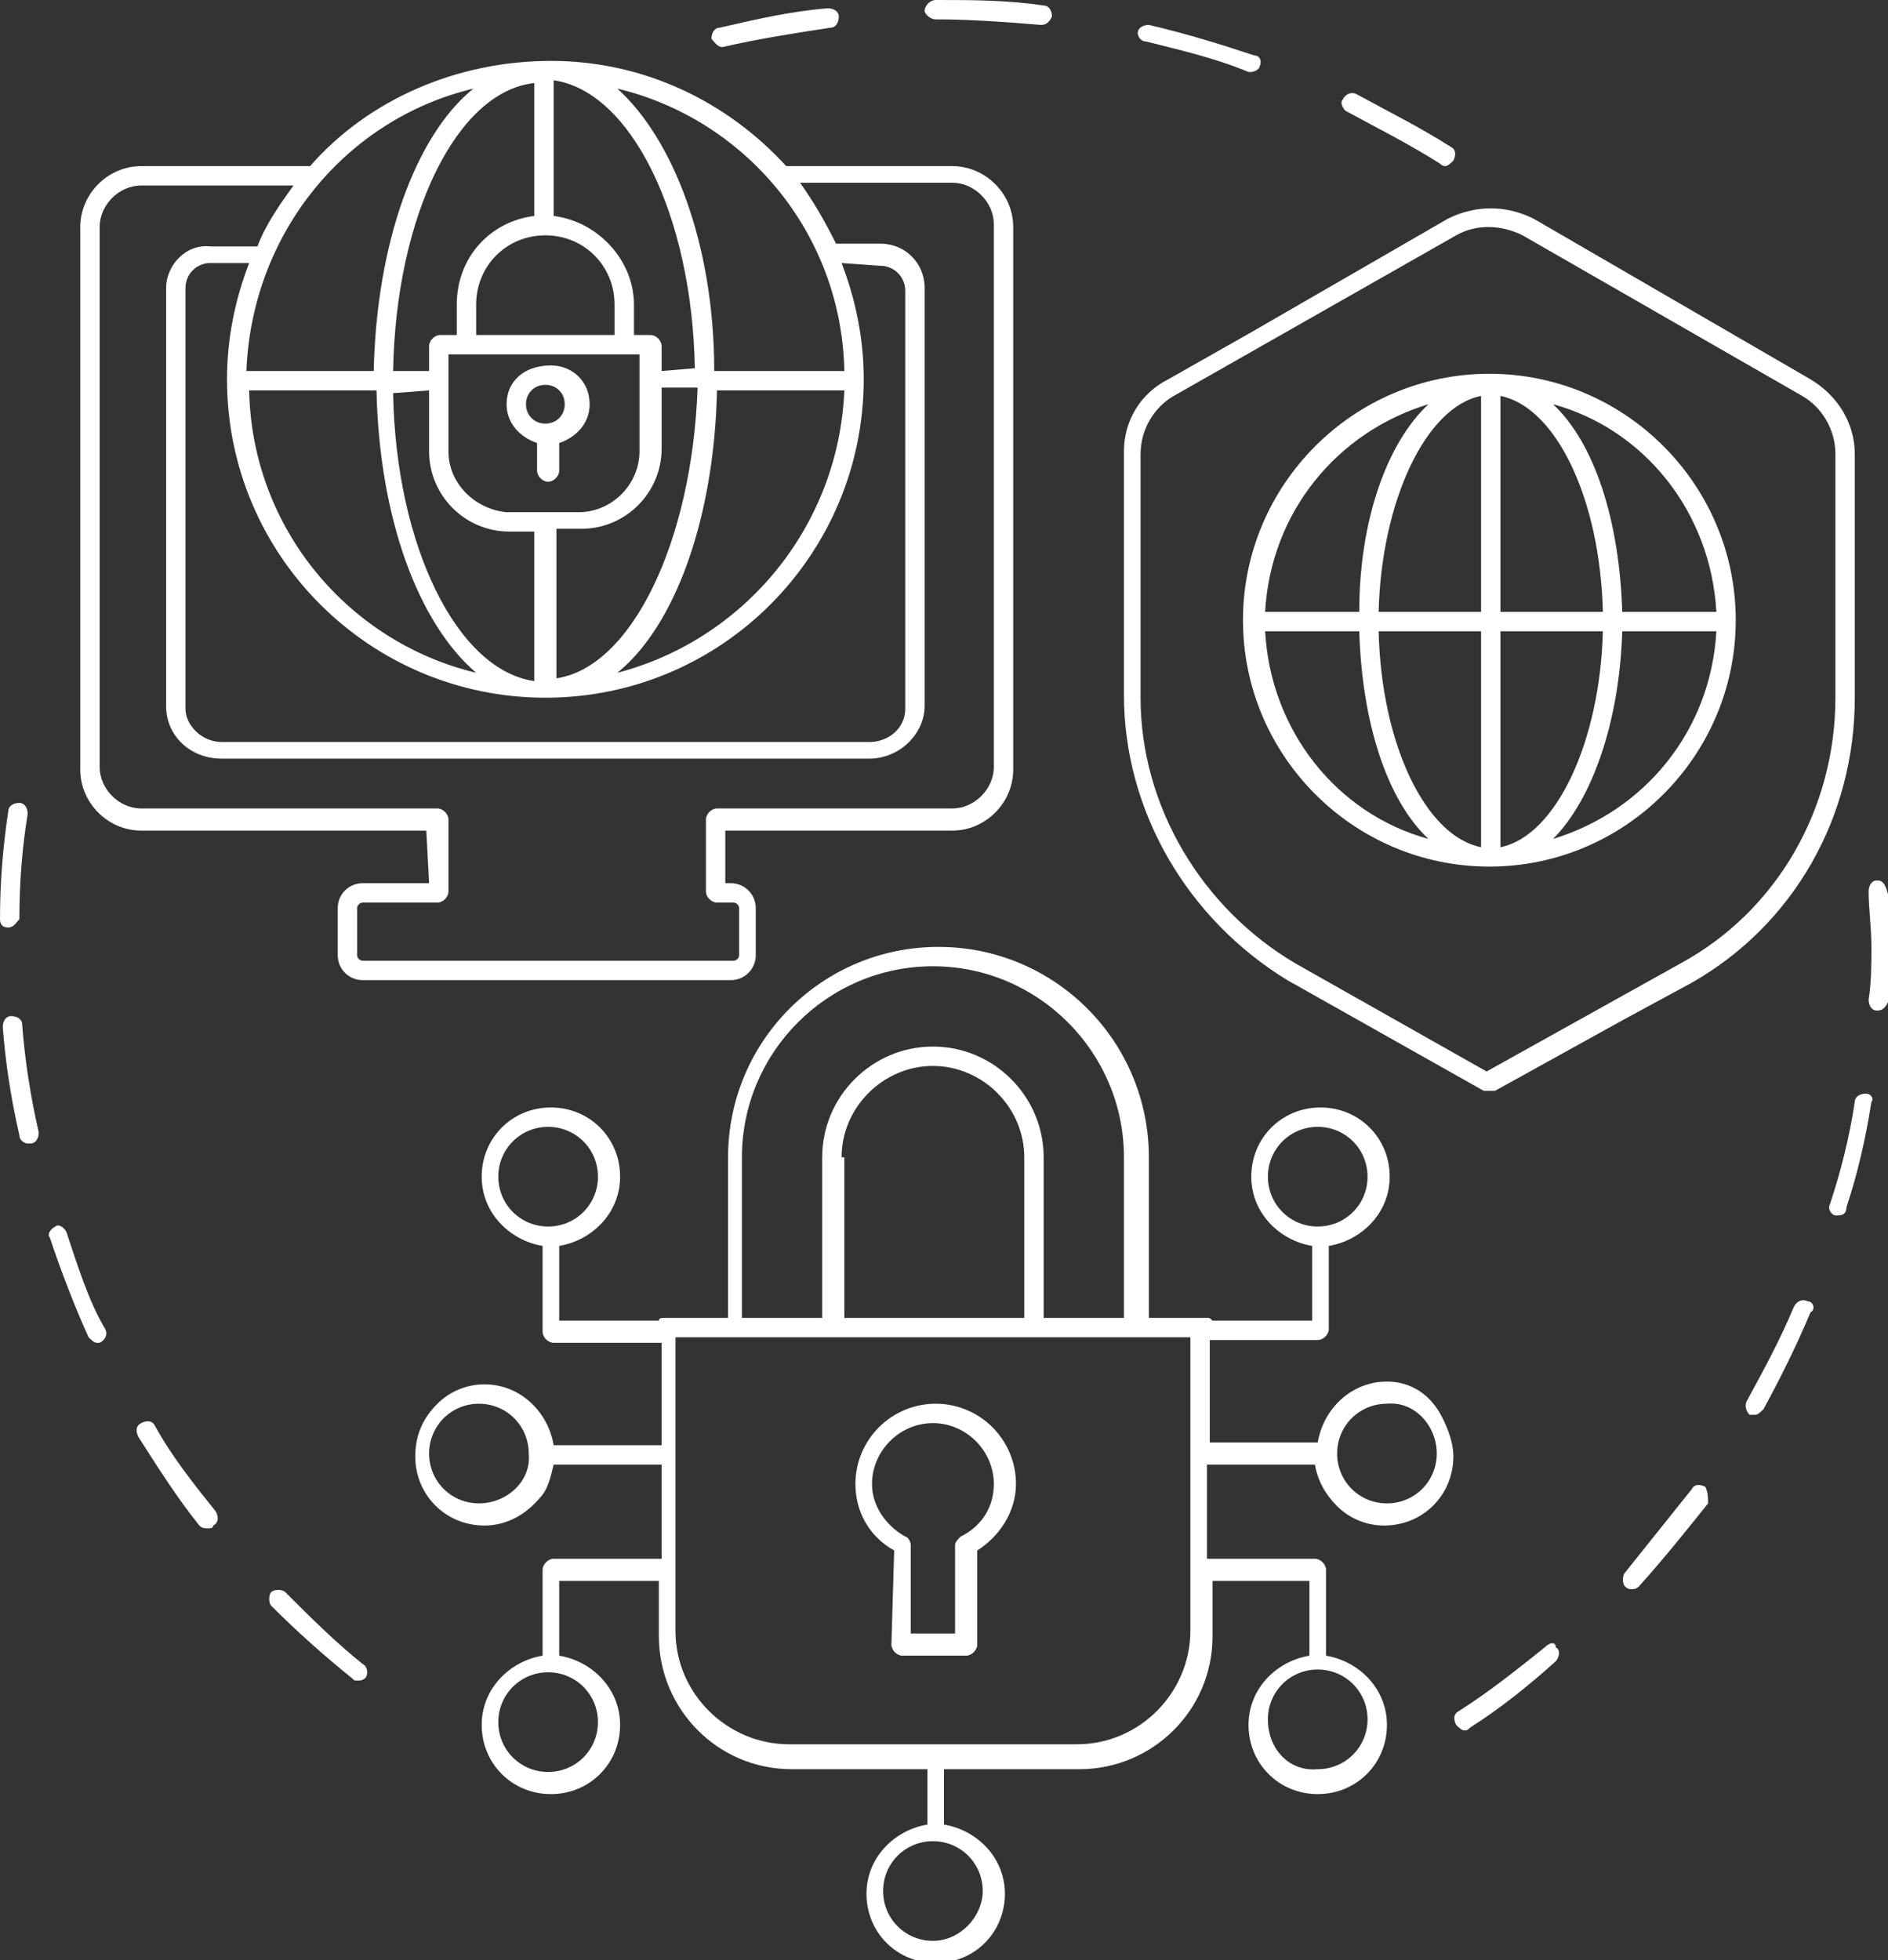
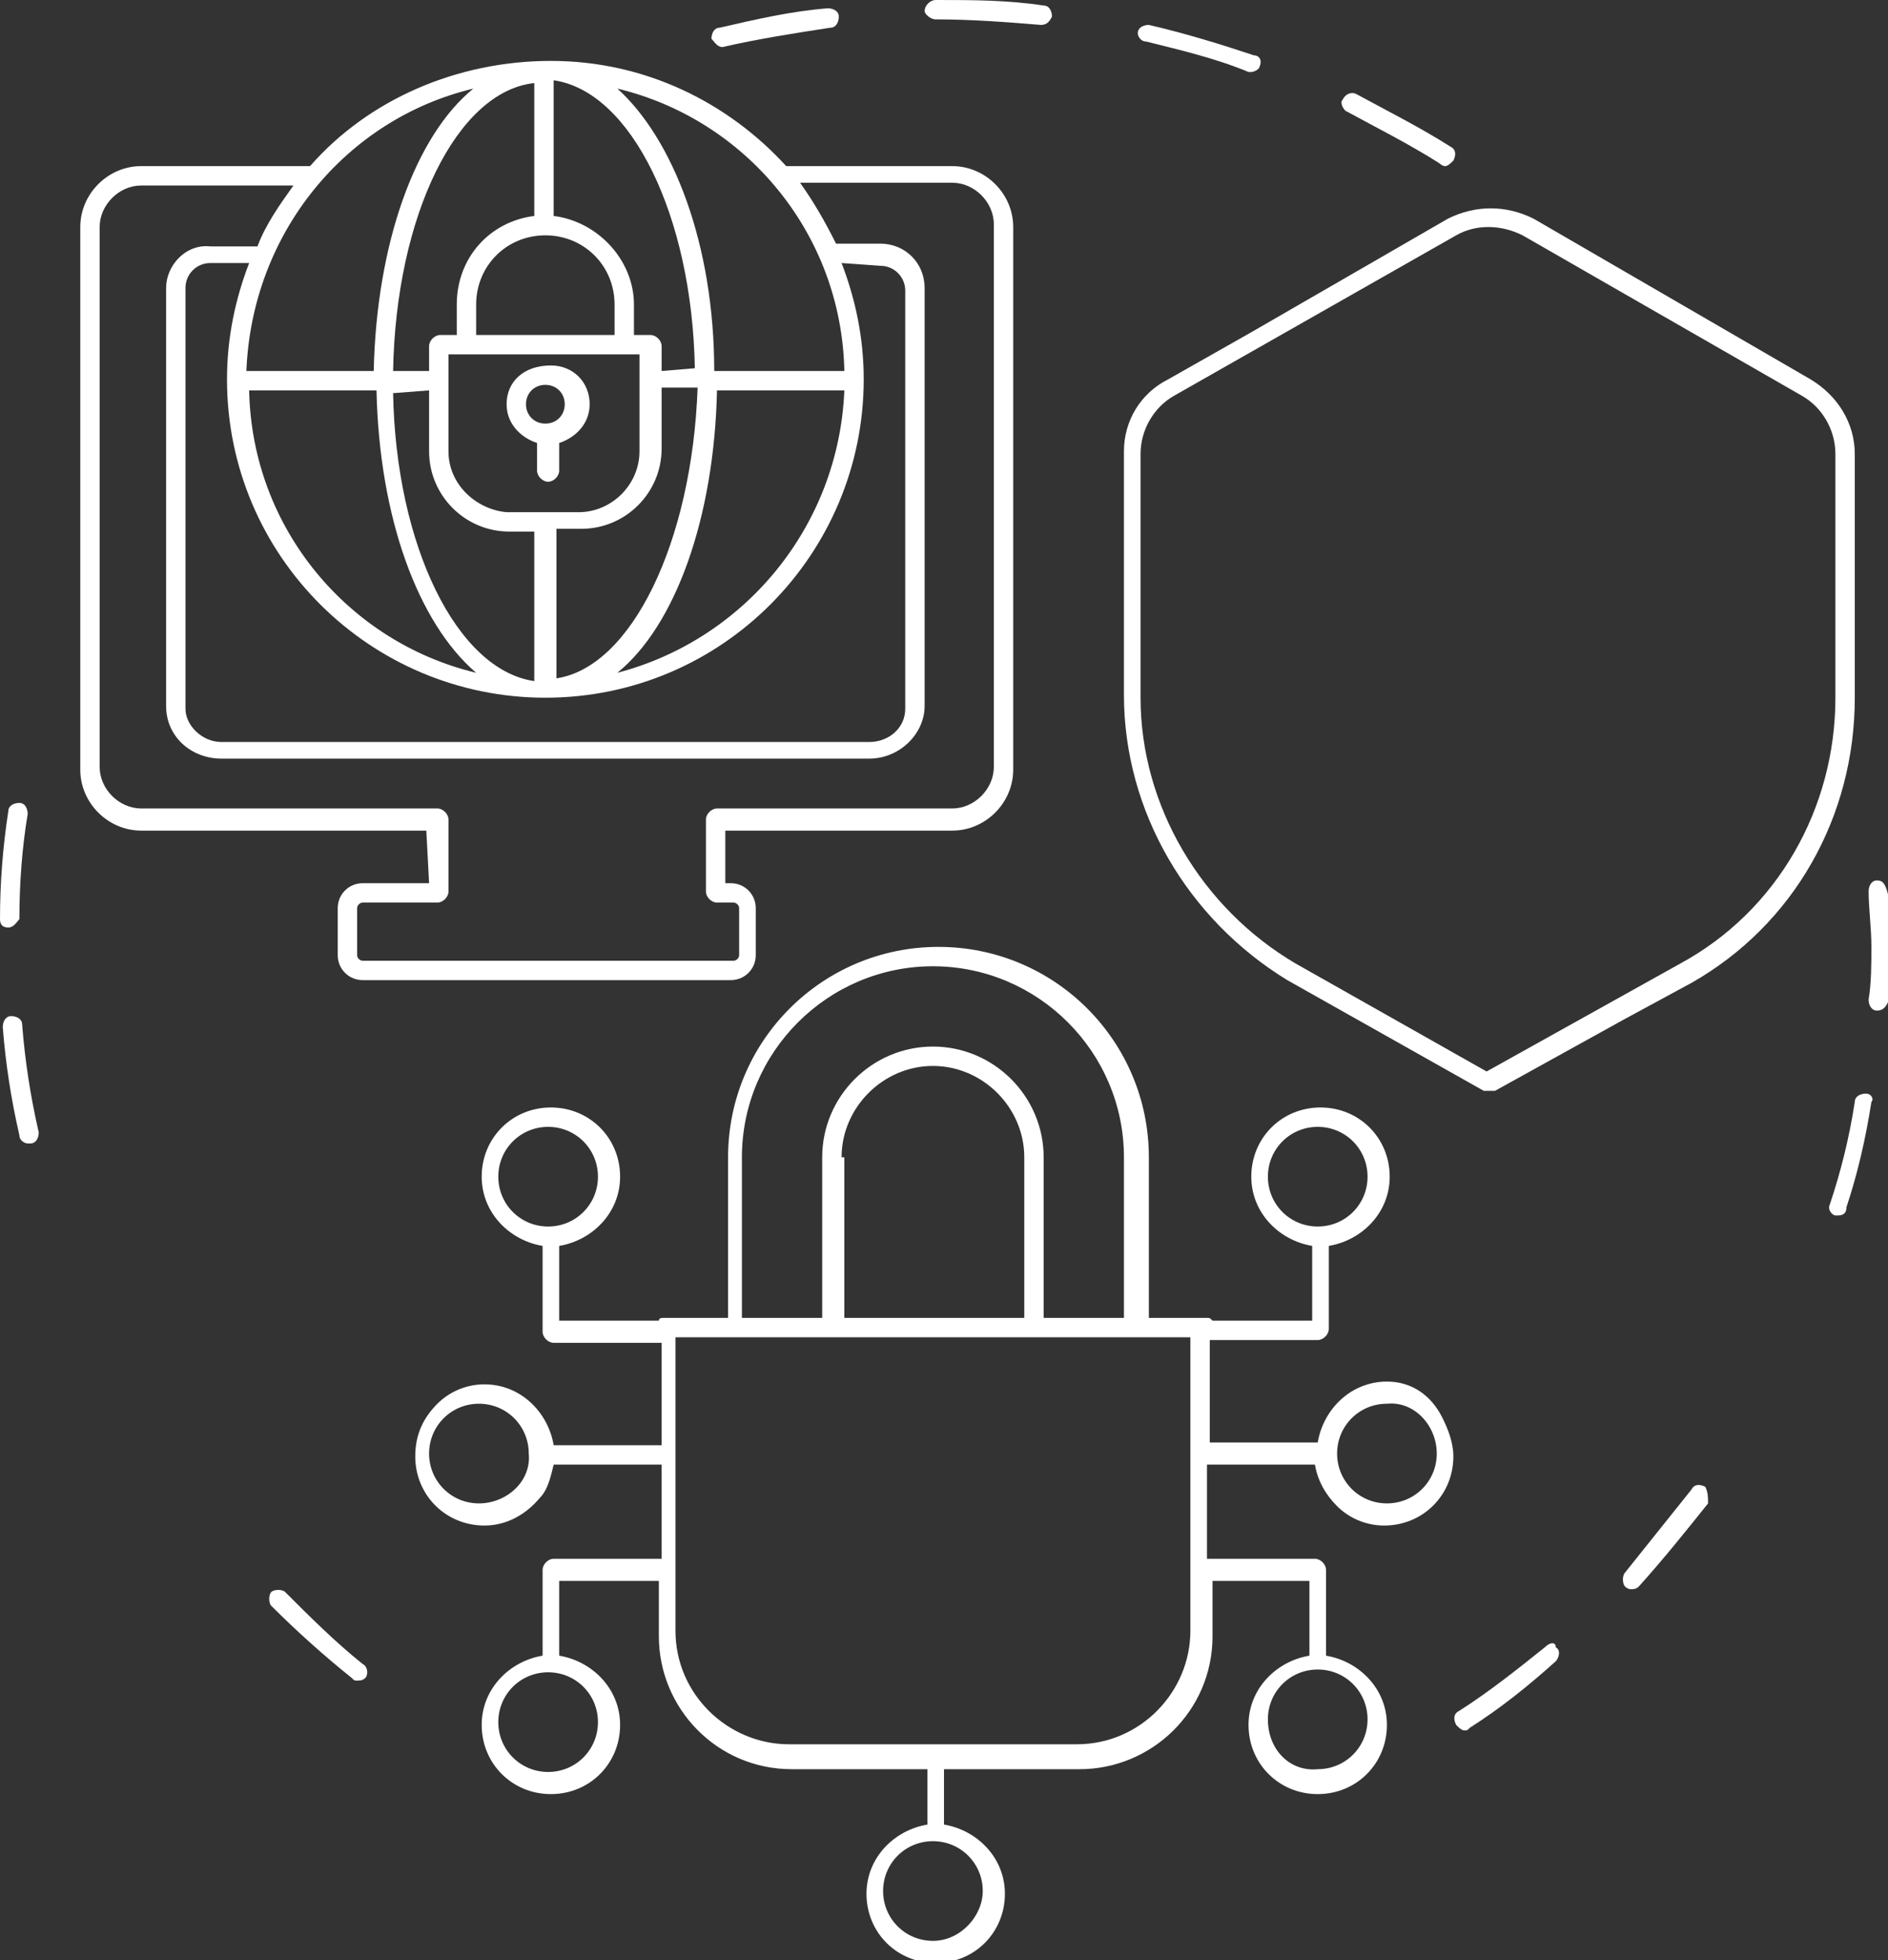
<svg xmlns="http://www.w3.org/2000/svg" id="Layer_1" x="0px" y="0px" viewBox="0 0 68.2 70.8" style="enable-background:new 0 0 68.2 70.8;" xml:space="preserve">
  <rect x="0" y="0" width="68.2" height="70.8" fill="#333333" stroke="none" />
  <style type="text/css">	.st0{fill:#FFFFFF;}</style>
  <g>
    <path class="st0" d="M41.4,1.5c1.2,0.3,2.5,0.6,3.7,1.1c0,0,0.1,0,0.1,0c0.1,0,0.3-0.1,0.3-0.2c0.1-0.2,0-0.4-0.2-0.4  c-1.2-0.4-2.5-0.8-3.8-1.1c-0.2,0-0.4,0.1-0.4,0.3C41.1,1.3,41.2,1.5,41.4,1.5L41.4,1.5z" />
    <path class="st0" d="M33.8,0.7c1.3,0,2.6,0.1,3.8,0.2c0,0,0,0,0,0c0.2,0,0.3-0.1,0.4-0.3c0-0.2-0.1-0.4-0.3-0.4  C36.4,0,35.1,0,33.8,0c-0.2,0-0.4,0.2-0.4,0.4C33.4,0.5,33.6,0.7,33.8,0.7L33.8,0.7z" />
    <path class="st0" d="M26.1,1.7C26.1,1.7,26.1,1.7,26.1,1.7c1.3-0.3,2.6-0.5,3.9-0.7c0.2,0,0.3-0.2,0.3-0.4c0-0.2-0.2-0.3-0.4-0.3  C28.6,0.4,27.3,0.7,26,1c-0.2,0-0.3,0.2-0.3,0.4C25.8,1.5,25.9,1.7,26.1,1.7L26.1,1.7z" />
    <path class="st0" d="M48.6,4c1.1,0.6,2.3,1.2,3.4,1.9C52,5.9,52.1,6,52.2,6c0.1,0,0.2-0.1,0.3-0.2c0.1-0.2,0.1-0.4-0.1-0.5  c-1.1-0.7-2.3-1.3-3.4-1.9c-0.2-0.1-0.4,0-0.5,0.2C48.4,3.7,48.5,3.9,48.6,4L48.6,4z" />
    <path class="st0" d="M0.8,37c0-0.2-0.2-0.3-0.4-0.3c-0.2,0-0.3,0.2-0.3,0.4c0.1,1.3,0.3,2.6,0.6,3.9c0,0.2,0.2,0.3,0.3,0.3  c0,0,0,0,0.1,0c0.2,0,0.3-0.2,0.3-0.4C1.1,39.6,0.9,38.3,0.8,37L0.8,37z" />
-     <path class="st0" d="M5.6,51.5c-0.1-0.2-0.3-0.2-0.5-0.1c-0.2,0.1-0.2,0.3-0.1,0.5c0.7,1.1,1.4,2.2,2.2,3.2  c0.1,0.1,0.2,0.1,0.3,0.1c0.1,0,0.2,0,0.2-0.1c0.2-0.1,0.2-0.3,0.1-0.5C7,53.6,6.2,52.6,5.6,51.5L5.6,51.5z" />
    <path class="st0" d="M0.3,33.5c0.2,0,0.3-0.2,0.4-0.3c0-1.3,0.1-2.6,0.3-3.8c0-0.2-0.1-0.4-0.3-0.4c-0.2,0-0.4,0.1-0.4,0.3  C0.1,30.6,0,31.9,0,33.2C0,33.4,0.1,33.5,0.3,33.5L0.3,33.5L0.3,33.5z" />
    <path class="st0" d="M13.1,60.1c-1-0.8-1.9-1.7-2.8-2.6c-0.1-0.1-0.4-0.1-0.5,0c-0.1,0.1-0.1,0.4,0,0.5c0.9,0.9,1.9,1.8,2.9,2.6  c0.1,0.1,0.1,0.1,0.2,0.1c0.1,0,0.2,0,0.3-0.1C13.3,60.5,13.3,60.2,13.1,60.1L13.1,60.1z" />
-     <path class="st0" d="M2.4,44.5c-0.1-0.2-0.3-0.3-0.4-0.2c-0.2,0.1-0.3,0.3-0.2,0.4c0.4,1.2,0.9,2.5,1.4,3.6  c0.1,0.1,0.2,0.2,0.3,0.2c0.1,0,0.1,0,0.1,0c0.2-0.1,0.3-0.3,0.2-0.5C3.2,47,2.8,45.7,2.4,44.5L2.4,44.5z" />
-     <path class="st0" d="M65.3,47c-0.2-0.1-0.4,0-0.5,0.2c-0.5,1.2-1.1,2.3-1.7,3.4c-0.1,0.2,0,0.4,0.1,0.5c0.1,0,0.1,0,0.2,0  c0.1,0,0.2-0.1,0.3-0.2c0.6-1.1,1.2-2.3,1.7-3.5C65.6,47.3,65.5,47,65.3,47L65.3,47z" />
    <path class="st0" d="M67.8,31.8c-0.2,0-0.3,0.2-0.3,0.4c0,0.6,0.1,1.3,0.1,2c0,0.6,0,1.3-0.1,1.9c0,0.2,0.1,0.4,0.3,0.4h0  c0.2,0,0.3-0.1,0.4-0.3c0-0.6,0.1-1.3,0.1-1.9c0-0.7,0-1.3-0.1-2C68.1,31.9,68,31.8,67.8,31.8L67.8,31.8z" />
    <path class="st0" d="M61.6,53.7c-0.2-0.1-0.4-0.1-0.5,0.1c-0.8,1-1.6,2-2.4,3c-0.1,0.1-0.1,0.4,0,0.5c0.1,0.1,0.2,0.1,0.2,0.1  c0.1,0,0.2,0,0.3-0.1c0.9-1,1.7-2,2.5-3C61.7,54.1,61.7,53.9,61.6,53.7L61.6,53.7z" />
    <path class="st0" d="M55.8,59.5c-1,0.8-2,1.6-3.1,2.3c-0.2,0.1-0.2,0.3-0.1,0.5c0.1,0.1,0.2,0.2,0.3,0.2c0.1,0,0.1,0,0.2-0.1  c1.1-0.7,2.1-1.5,3.1-2.4c0.1-0.1,0.2-0.4,0-0.5C56.2,59.3,56,59.3,55.8,59.5L55.8,59.5z" />
    <path class="st0" d="M67.4,39.5c-0.2,0-0.4,0.1-0.4,0.3c-0.2,1.3-0.5,2.5-0.9,3.7c-0.1,0.2,0.1,0.4,0.2,0.4c0,0,0.1,0,0.1,0  c0.2,0,0.3-0.1,0.3-0.3c0.4-1.2,0.7-2.5,0.9-3.8C67.7,39.7,67.6,39.5,67.4,39.5L67.4,39.5z" />
    <path class="st0" d="M15.5,31.9h-2.4c-0.5,0-0.9,0.4-0.9,0.9v1.7c0,0.5,0.4,0.9,0.9,0.9h13.3c0.5,0,0.9-0.4,0.9-0.9v-1.7  c0-0.5-0.4-0.9-0.9-0.9h-0.2V30l8.2,0c1.2,0,2.2-1,2.2-2.2V8.2c0-1.2-1-2.2-2.2-2.2h-6c-2.1-2.3-5.1-3.8-8.5-3.8S13.3,3.6,11.2,6  H5.1C3.9,6,2.9,7,2.9,8.2v19.6c0,1.2,1,2.2,2.2,2.2h10.3L15.5,31.9L15.5,31.9z M3.6,8.2c0-0.8,0.7-1.5,1.5-1.5h5.5  c-0.5,0.7-1,1.4-1.3,2.2H7.6C6.7,8.8,6,9.6,6,10.4v15.1c0,1.1,0.9,1.9,2,1.9h23.4c1.1,0,2-0.9,2-1.9V10.4c0-0.9-0.7-1.6-1.6-1.6  h-1.6c-0.4-0.8-0.8-1.5-1.3-2.2h5.5c0.8,0,1.5,0.7,1.5,1.5v19.6c0,0.8-0.7,1.5-1.5,1.5h-8.5c-0.2,0-0.4,0.2-0.4,0.4v2.6  c0,0.2,0.2,0.4,0.4,0.4h0.6c0.1,0,0.2,0.1,0.2,0.2v1.7c0,0.1-0.1,0.2-0.2,0.2H13.1c-0.1,0-0.2-0.1-0.2-0.2v-1.7  c0-0.1,0.1-0.2,0.2-0.2h2.7c0.2,0,0.4-0.2,0.4-0.4v-2.6c0-0.2-0.2-0.4-0.4-0.4H5.1c-0.8,0-1.5-0.7-1.5-1.5L3.6,8.2z M17.1,3.2  c-2.1,1.7-3.5,5.6-3.6,10.2H8.9C9.1,8.4,12.5,4.3,17.1,3.2z M30.5,13.4h-4.7C25.8,8.8,24.3,5,22.3,3.2C26.9,4.3,30.4,8.4,30.5,13.4  z M13.6,14.1c0.1,4.6,1.5,8.4,3.6,10.2c-4.6-1.1-8.1-5.2-8.2-10.2L13.6,14.1z M30.5,14.1c-0.2,4.9-3.6,9-8.2,10.2  c2.1-1.7,3.5-5.6,3.6-10.2L30.5,14.1z M31.8,9.6c0.5,0,0.9,0.4,0.9,0.9v15.1c0,0.7-0.6,1.2-1.3,1.2L8,26.8c-0.7,0-1.3-0.6-1.3-1.2  V10.4c0-0.5,0.4-0.9,0.9-0.9H9c-0.5,1.3-0.8,2.7-0.8,4.2c0,6.4,5.2,11.5,11.5,11.5c6.4,0,11.5-5.2,11.5-11.5c0-1.5-0.3-2.9-0.8-4.2  L31.8,9.6z M20.1,24.5v-5.4H21c1.6,0,2.9-1.3,2.9-2.9v-2.2h1.3C25,19.6,22.8,24.1,20.1,24.5L20.1,24.5z M16.2,16.3v-3.5h6.9v3.5  c0,1.2-1,2.2-2.2,2.2h-2.6C17.2,18.4,16.2,17.5,16.2,16.3z M19.7,8.5c1.4,0,2.5,1.1,2.5,2.5v1.1h-5V11C17.2,9.6,18.3,8.5,19.7,8.5z   M23.9,13.4v-0.9c0-0.2-0.2-0.4-0.4-0.4h-0.6V11c0-1.6-1.3-3-2.9-3.2l0-4.9c2.8,0.4,5,4.9,5.1,10.4L23.9,13.4z M19.3,7.8  C17.7,8,16.5,9.3,16.5,11v1.1h-0.6c-0.2,0-0.4,0.2-0.4,0.4v0.9h-1.3c0.1-5.6,2.3-10.1,5.1-10.4L19.3,7.8z M15.5,14.1v2.2  c0,1.6,1.3,2.9,2.9,2.9h0.9v5.4c-2.8-0.4-5-4.9-5.1-10.4L15.5,14.1z" />
    <path class="st0" d="M18.3,14.6c0,0.7,0.5,1.2,1.1,1.4V17c0,0.2,0.2,0.4,0.4,0.4s0.4-0.2,0.4-0.4V16c0.6-0.2,1.1-0.7,1.1-1.4  c0-0.8-0.6-1.4-1.4-1.4C18.9,13.2,18.3,13.8,18.3,14.6L18.3,14.6z M20.4,14.6c0,0.4-0.3,0.7-0.7,0.7S19,15,19,14.6s0.3-0.7,0.7-0.7  S20.4,14.2,20.4,14.6z" />
    <path class="st0" d="M50.1,49.9c-1.3,0-2.3,1-2.5,2.2h-3.9l0-3.7h3.9c0.2,0,0.4-0.2,0.4-0.4V45c1.2-0.2,2.2-1.2,2.2-2.5  c0-1.4-1.1-2.5-2.5-2.5c-1.4,0-2.5,1.1-2.5,2.5c0,1.3,1,2.3,2.2,2.5v2.7h-3.6c-0.1-0.1-0.1-0.1-0.2-0.1h-2.1v-5.8  c0-4.2-3.4-7.6-7.6-7.6c-4.2,0-7.6,3.4-7.6,7.6v5.8H24c-0.1,0-0.2,0-0.2,0.1h-3.6V45c1.2-0.2,2.2-1.2,2.2-2.5  c0-1.4-1.1-2.5-2.5-2.5c-1.4,0-2.5,1.1-2.5,2.5c0,1.3,1,2.3,2.2,2.5v3.1c0,0.2,0.2,0.4,0.4,0.4h3.9v3.7h-3.9  c-0.2-1.2-1.2-2.2-2.5-2.2c-0.7,0-1.3,0.3-1.7,0.7c-0.5,0.5-0.8,1.1-0.8,1.9c0,1.4,1.1,2.5,2.5,2.5c0.8,0,1.5-0.4,2-1  c0.3-0.3,0.4-0.8,0.5-1.2h3.9v3.4h-3.9c-0.2,0-0.4,0.2-0.4,0.4v3.1c-1.2,0.2-2.2,1.2-2.2,2.5c0,1.4,1.1,2.5,2.5,2.5  c1.4,0,2.5-1.1,2.5-2.5c0-1.3-1-2.3-2.2-2.5v-2.7l3.6,0v2c0,2.6,2.1,4.8,4.8,4.8h4.9v2c-1.2,0.2-2.2,1.2-2.2,2.5  c0,1.4,1.1,2.5,2.5,2.5c1.4,0,2.5-1.1,2.5-2.5c0-1.3-1-2.3-2.2-2.5v-2h4.9c2.6,0,4.8-2.1,4.8-4.8l0-2v0h3.5v2.7  c-1.2,0.2-2.2,1.2-2.2,2.5c0,1.4,1.1,2.5,2.5,2.5c1.4,0,2.5-1.1,2.5-2.5c0-1.3-1-2.3-2.2-2.5v-3.1c0-0.2-0.2-0.4-0.4-0.4h-3.9v-3.4  h3.9c0.1,0.6,0.4,1.1,0.8,1.5c0.4,0.4,1,0.7,1.7,0.7c1.4,0,2.5-1.1,2.5-2.5c0-0.5-0.2-1-0.4-1.4C51.7,50.4,51,49.9,50.1,49.9  L50.1,49.9z M47.6,40.7c1,0,1.8,0.8,1.8,1.8c0,1-0.8,1.8-1.8,1.8c-1,0-1.8-0.8-1.8-1.8C45.8,41.5,46.6,40.7,47.6,40.7z M19.8,40.7  c1,0,1.8,0.8,1.8,1.8c0,1-0.8,1.8-1.8,1.8c-1,0-1.8-0.8-1.8-1.8C18,41.5,18.8,40.7,19.8,40.7z M17.3,54.3c-1,0-1.8-0.8-1.8-1.8  c0-1,0.8-1.8,1.8-1.8c1,0,1.8,0.8,1.8,1.8C19.2,53.5,18.3,54.3,17.3,54.3z M19.8,64c-1,0-1.8-0.8-1.8-1.8c0-1,0.8-1.8,1.8-1.8  c1,0,1.8,0.8,1.8,1.8C21.6,63.2,20.8,64,19.8,64z M33.7,70.1c-1,0-1.8-0.8-1.8-1.8c0-1,0.8-1.8,1.8-1.8c1,0,1.8,0.8,1.8,1.8  C35.5,69.2,34.7,70.1,33.7,70.1z M45.8,62.1c0-1,0.8-1.8,1.8-1.8c1,0,1.8,0.8,1.8,1.8c0,1-0.8,1.8-1.8,1.8  C46.6,64,45.8,63.2,45.8,62.1z M26.8,41.8c0-3.8,3.1-6.9,6.9-6.9c3.8,0,6.9,3.1,6.9,6.9v5.8h-2.9v-5.8c0-2.2-1.8-4-4-4s-4,1.8-4,4  v5.8h-2.9L26.8,41.8z M30.4,41.8c0-1.8,1.5-3.3,3.3-3.3S37,40,37,41.8v5.8h-6.5V41.8z M24.4,48.3h2c0,0,0,0,0,0h3.6c0,0,0,0,0,0  h7.2c0,0,0,0,0,0H41c0,0,0,0,0,0h2v10.6c0,2.2-1.8,4.1-4.1,4.1H28.5c-2.2,0-4.1-1.8-4.1-4.1L24.4,48.3z M51.9,52.5  c0,1-0.8,1.8-1.8,1.8c-1,0-1.8-0.8-1.8-1.8c0-1,0.8-1.8,1.8-1.8C51.1,50.6,51.9,51.5,51.9,52.5z" />
-     <path class="st0" d="M32.2,59.4c0,0.2,0.2,0.4,0.4,0.4h2.3c0.2,0,0.4-0.2,0.4-0.4l0-3.4c0.8-0.5,1.4-1.4,1.4-2.4  c0-1.6-1.3-2.9-2.9-2.9s-2.9,1.3-2.9,2.9c0,1,0.5,1.9,1.4,2.4L32.2,59.4z M35.9,53.6c0,0.8-0.4,1.5-1.2,1.9  c-0.1,0.1-0.2,0.2-0.2,0.3v3.2h-1.6v-3.2c0-0.1-0.1-0.3-0.2-0.3c-0.7-0.4-1.2-1.1-1.2-1.9c0-1.2,1-2.2,2.2-2.2  C34.9,51.4,35.9,52.4,35.9,53.6L35.9,53.6z" />
    <path class="st0" d="M40.6,16.3v8.8c0,4.2,2.3,8.1,5.9,10.3l7.1,4c0.1,0,0.1,0,0.2,0c0.1,0,0.1,0,0.2,0l4.7-2.6l2.4-1.3  c3.7-2.1,5.9-6,5.9-10.3v-8.8c0-1.1-0.6-2.1-1.6-2.7L55.4,7.9c-1-0.5-2.1-0.5-3.1,0l-7.1,4.1l-3,1.7C41.2,14.2,40.6,15.2,40.6,16.3  L40.6,16.3z M52.6,8.5c0.7-0.4,1.6-0.4,2.4,0l10.1,5.8c0.7,0.4,1.2,1.2,1.2,2.1l0,8.8c0,4-2.1,7.7-5.6,9.6l-7,3.9l-6.9-3.9  c-3.4-2-5.6-5.7-5.6-9.6v-8.8c0-0.9,0.5-1.7,1.2-2.1L52.6,8.5z" />
-     <path class="st0" d="M53.8,31.3c4.9,0,8.9-4,8.9-8.9s-4-8.9-8.9-8.9s-8.9,4-8.9,8.9S48.9,31.3,53.8,31.3z M49.1,22.8  c0.1,3.3,1,6.1,2.5,7.5c-3.3-0.9-5.7-3.9-5.9-7.5H49.1z M54.2,22.8h3.7c-0.1,4-1.7,7.4-3.7,7.8V22.8z M54.2,22.1v-7.8  c2,0.4,3.6,3.7,3.7,7.8H54.2z M53.5,22.1h-3.7c0.1-4,1.7-7.4,3.7-7.8V22.1z M53.5,22.8v7.8c-2-0.4-3.6-3.7-3.7-7.8H53.5z   M58.6,22.8H62c-0.2,3.6-2.6,6.5-5.9,7.5C57.5,28.9,58.5,26.1,58.6,22.8z M58.6,22.1c-0.1-3.3-1-6.1-2.5-7.5  c3.3,0.9,5.7,3.9,5.9,7.5H58.6z M49.1,22.1h-3.4c0.2-3.6,2.6-6.5,5.9-7.5C50.1,16,49.1,18.8,49.1,22.1z" />
  </g>
</svg>